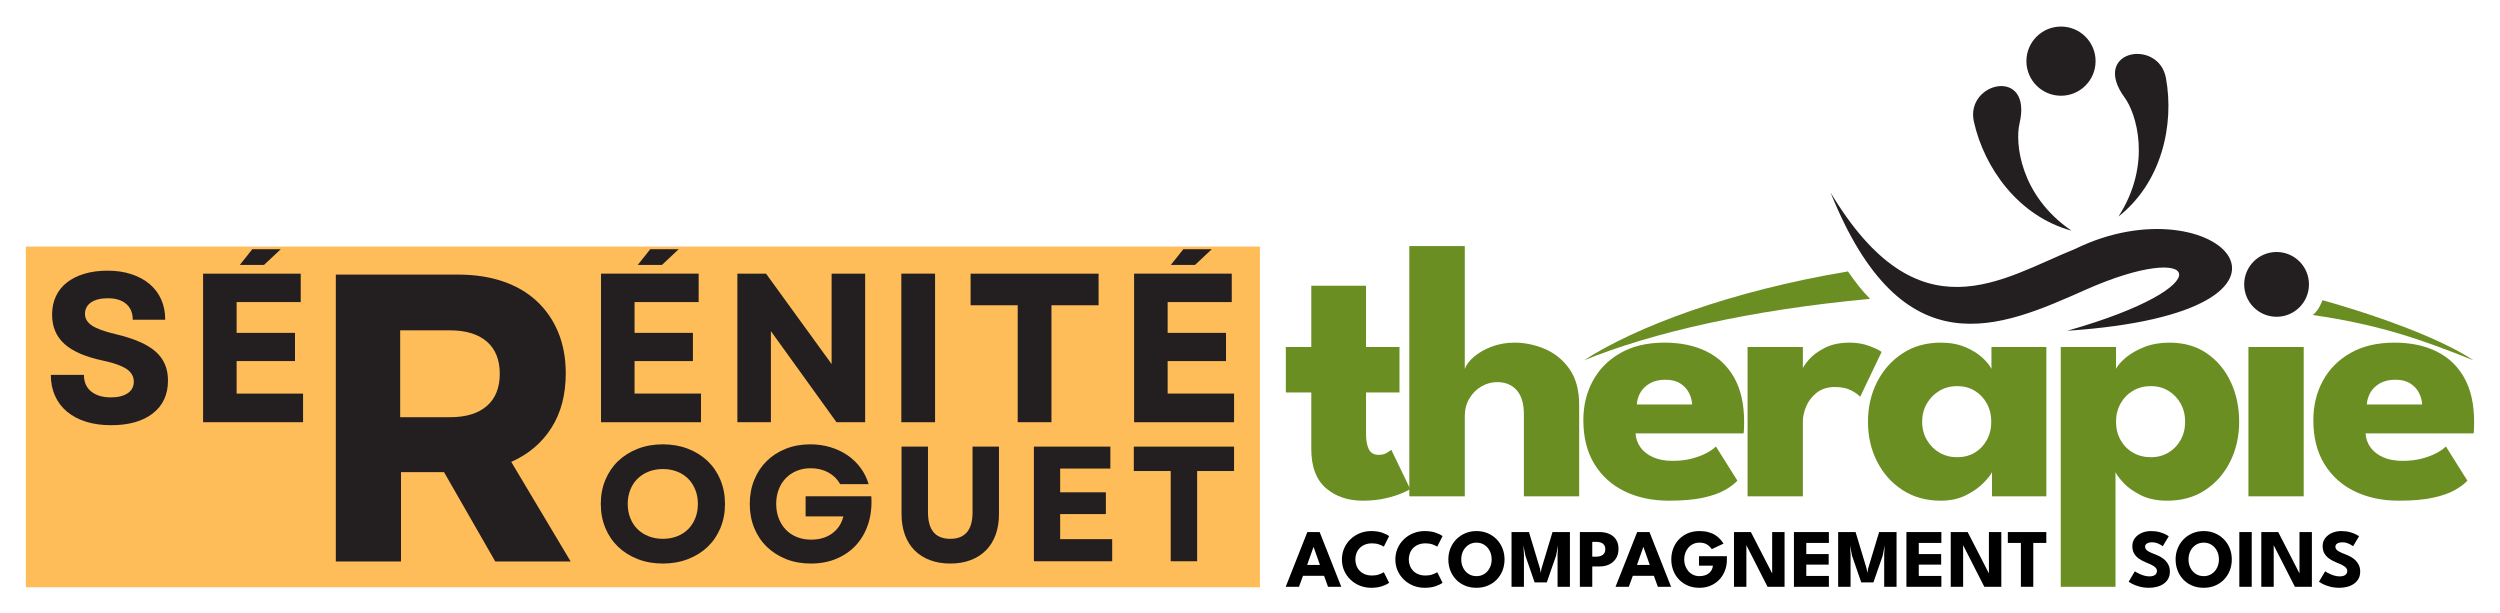
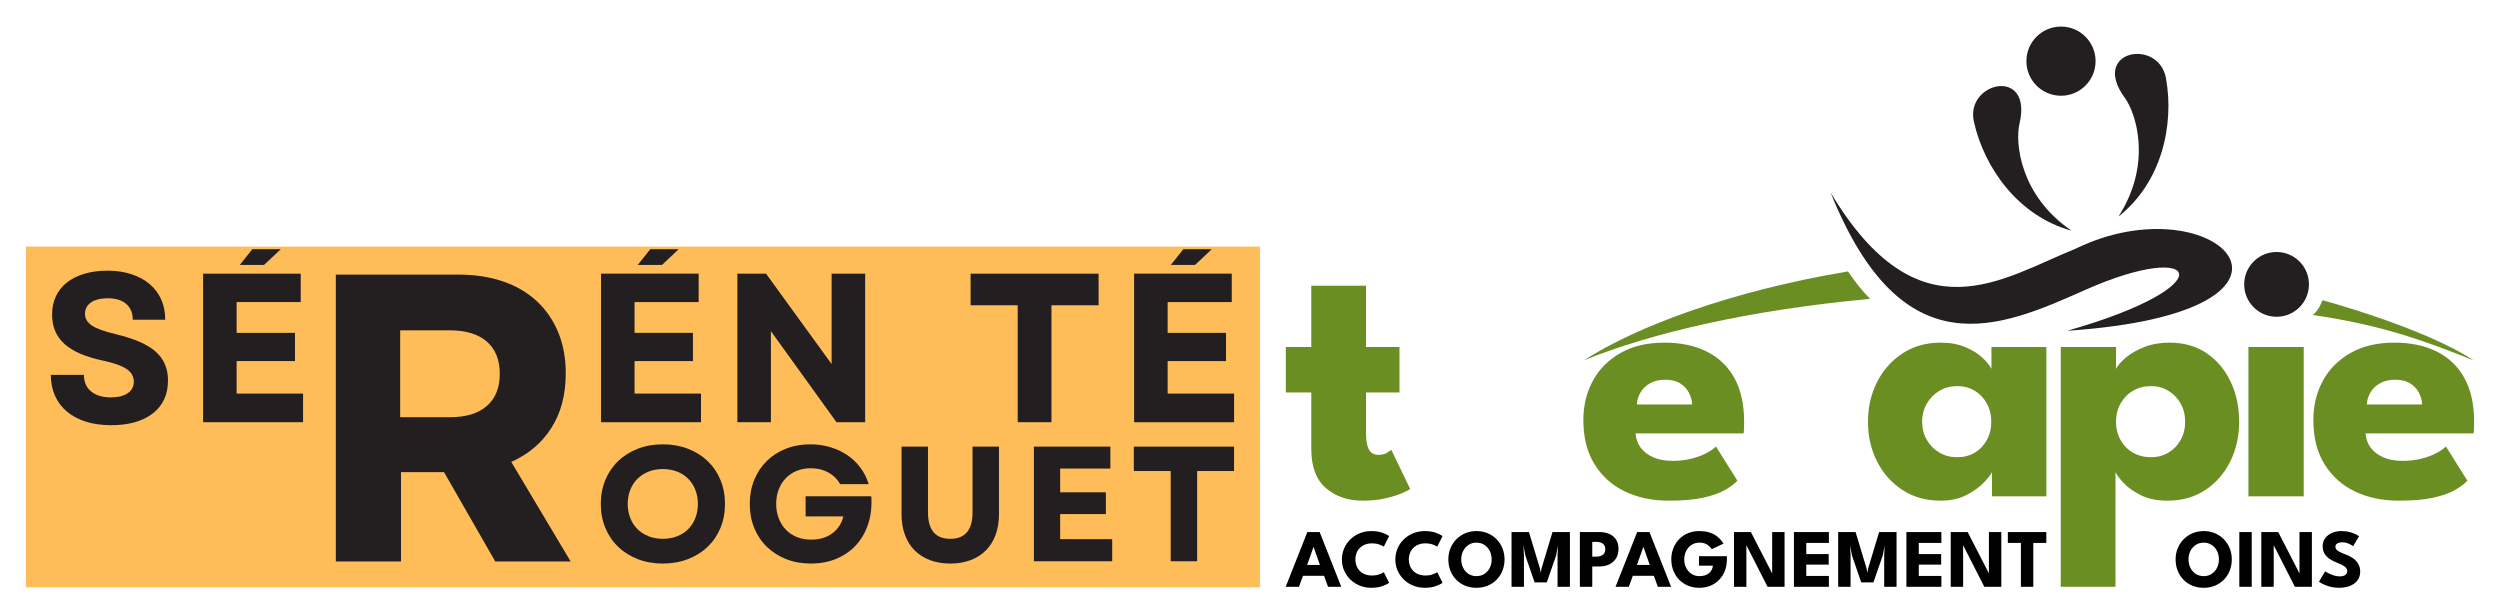
<svg xmlns="http://www.w3.org/2000/svg" version="1.1" id="Layer_2" x="0px" y="0px" width="694.191px" height="170.311px" viewBox="0 0 694.191 170.311" enable-background="new 0 0 694.191 170.311" xml:space="preserve">
  <rect x="7.185" y="68.468" fill="#FFBD59" width="342.667" height="94.611" />
  <path fill="#231F20" d="M30.85,118.068c-2.594,0-4.922-0.324-6.985-0.973c-2.063-0.648-3.822-1.582-5.275-2.799  c-1.454-1.219-2.563-2.691-3.33-4.422c-0.766-1.729-1.148-3.654-1.148-5.775h9.194c0,2.003,0.678,3.547,2.034,4.627  c1.354,1.08,3.172,1.62,5.451,1.62c1.965,0,3.517-0.383,4.657-1.149c1.139-0.766,1.709-1.836,1.709-3.212  c0-1.453-0.678-2.632-2.034-3.536c-1.355-0.904-3.506-1.67-6.454-2.299c-4.873-1.022-8.458-2.564-10.757-4.627  c-2.299-2.063-3.448-4.783-3.448-8.164c0-1.886,0.354-3.585,1.062-5.1c0.708-1.512,1.728-2.789,3.064-3.83  c1.336-1.041,2.957-1.848,4.863-2.417c1.905-0.569,4.038-0.854,6.396-0.854c2.436,0,4.646,0.324,6.631,0.973  c1.983,0.648,3.673,1.563,5.068,2.741c1.395,1.179,2.466,2.604,3.213,4.272c0.745,1.671,1.119,3.547,1.119,5.629h-9.018  c0-1.886-0.609-3.35-1.827-4.391s-2.908-1.563-5.069-1.563c-2.004,0-3.565,0.384-4.685,1.15c-1.121,0.766-1.681,1.836-1.681,3.212  c0,1.258,0.628,2.319,1.886,3.183c1.258,0.865,3.458,1.672,6.602,2.417c5.147,1.218,8.861,2.839,11.141,4.862  c2.277,2.025,3.418,4.686,3.418,7.986c0,3.93-1.405,6.985-4.215,9.166C39.623,116.978,35.762,118.068,30.85,118.068z" />
  <path fill="#231F20" d="M56.392,75.983h27.113v7.898H65.705v8.546h16.209v7.84H65.705v9.018h18.449v7.958H56.392V75.983z" />
  <path fill="#231F20" d="M166.889,75.983h27.113v7.898h-17.801v8.546h16.21v7.84h-16.21v9.018h18.449v7.958h-27.762V75.983z" />
  <path fill="#231F20" d="M204.75,75.983h7.957l18.214,25.11v-25.11h9.313v41.26h-7.958l-18.213-25.286v25.286h-9.313V75.983z" />
-   <path fill="#231F20" d="M250.277,75.983h9.372v41.26h-9.372V75.983z" />
  <path fill="#231F20" d="M282.594,84.765h-13.085v-8.782h35.543v8.782h-13.085v32.478h-9.373V84.765z" />
  <polygon fill="#231F20" points="314.914,75.983 342.027,75.983 342.027,83.881 324.226,83.881 324.226,92.427 340.436,92.427   340.436,100.267 324.226,100.267 324.226,109.285 342.674,109.285 342.674,117.243 314.914,117.243 " />
  <polygon fill="#231F20" points="328.588,69.193 336.487,69.193 331.83,73.566 325.111,73.566 " />
  <polygon fill="#231F20" points="180.564,69.193 188.462,69.193 183.805,73.566 177.086,73.566 " />
  <polygon fill="#231F20" points="70.068,69.193 77.966,69.193 73.309,73.566 66.59,73.566 " />
  <g>
    <path fill="#231F20" d="M184.046,156.484c-2.524,0-4.841-0.409-6.948-1.228c-2.108-0.819-3.924-1.956-5.447-3.411   s-2.709-3.198-3.555-5.229c-0.847-2.03-1.27-4.259-1.27-6.685c0-2.425,0.423-4.653,1.27-6.685c0.846-2.031,2.031-3.774,3.555-5.229   s3.339-2.592,5.447-3.411c2.107-0.818,4.424-1.227,6.948-1.227c2.522,0,4.847,0.408,6.971,1.227   c2.124,0.819,3.947,1.956,5.471,3.411s2.708,3.198,3.555,5.229c0.846,2.031,1.27,4.26,1.27,6.685c0,2.426-0.424,4.654-1.27,6.685   c-0.847,2.031-2.031,3.774-3.555,5.229s-3.347,2.592-5.471,3.411C188.893,156.075,186.569,156.484,184.046,156.484z    M174.305,139.931c0,1.425,0.238,2.736,0.716,3.934c0.477,1.198,1.146,2.222,2.008,3.069c0.861,0.85,1.893,1.509,3.093,1.979   c1.201,0.47,2.509,0.705,3.925,0.705c1.446,0,2.77-0.235,3.97-0.705s2.224-1.129,3.07-1.979c0.846-0.848,1.508-1.871,1.985-3.069   c0.477-1.197,0.715-2.509,0.715-3.934s-0.238-2.735-0.715-3.933c-0.478-1.197-1.14-2.221-1.985-3.07   c-0.847-0.848-1.87-1.508-3.07-1.979c-1.2-0.469-2.523-0.704-3.97-0.704c-1.416,0-2.724,0.235-3.925,0.704   c-1.2,0.471-2.231,1.131-3.093,1.979c-0.862,0.85-1.531,1.873-2.008,3.07C174.543,137.196,174.305,138.506,174.305,139.931z" />
    <path fill="#231F20" d="M225.133,156.484c-2.493,0-4.771-0.409-6.832-1.228c-2.063-0.819-3.848-1.956-5.355-3.411   c-1.509-1.455-2.678-3.198-3.509-5.229c-0.831-2.03-1.246-4.259-1.246-6.685c0-2.425,0.415-4.653,1.246-6.685   s1.985-3.774,3.463-5.229c1.477-1.455,3.246-2.592,5.309-3.411c2.062-0.818,4.323-1.227,6.786-1.227   c1.97,0,3.832,0.266,5.586,0.795c1.755,0.531,3.331,1.273,4.732,2.229c1.4,0.955,2.608,2.115,3.624,3.479   c1.016,1.364,1.77,2.881,2.262,4.548h-7.895c-0.8-1.394-1.908-2.479-3.323-3.251c-1.416-0.773-3.032-1.16-4.848-1.16   c-1.416,0-2.717,0.243-3.901,0.728c-1.185,0.485-2.2,1.167-3.047,2.046c-0.847,0.88-1.5,1.926-1.962,3.139   c-0.461,1.213-0.692,2.546-0.692,4.001c0,1.425,0.231,2.744,0.692,3.956c0.462,1.213,1.108,2.26,1.939,3.139   s1.847,1.568,3.047,2.068s2.539,0.75,4.017,0.75c2.369,0,4.339-0.591,5.909-1.773c1.569-1.182,2.585-2.743,3.047-4.684h-10.479   v-5.594h18.235c0.185,2.729-0.086,5.238-0.809,7.526c-0.724,2.29-1.823,4.26-3.301,5.912s-3.293,2.94-5.447,3.865   C230.227,156.021,227.811,156.484,225.133,156.484z" />
    <path fill="#231F20" d="M263.866,156.484c-2.093,0-3.979-0.318-5.655-0.955c-1.678-0.637-3.101-1.546-4.271-2.729   s-2.062-2.622-2.677-4.32c-0.616-1.697-0.924-3.606-0.924-5.729v-18.734h7.341v18.234c0,4.911,2.062,7.367,6.186,7.367   s6.187-2.456,6.187-7.367v-18.234h7.34v18.734c0,2.123-0.308,4.032-0.923,5.729c-0.616,1.698-1.509,3.138-2.678,4.32   c-1.17,1.183-2.594,2.092-4.271,2.729C267.843,156.166,265.958,156.484,263.866,156.484z" />
    <path fill="#231F20" d="M287.086,124.016h21.236v6.093H294.38v6.594h12.695v6.048H294.38v6.958h14.45v6.139h-21.744V124.016z" />
    <path fill="#231F20" d="M325.08,130.792h-10.249v-6.775h27.838v6.775h-10.249v25.056h-7.34V130.792z" />
  </g>
  <path fill="#231F20" d="M93.251,76.25h34.028c4.552,0,8.669,0.626,12.347,1.879c3.682,1.251,6.811,3.072,9.392,5.462  c2.575,2.39,4.566,5.274,5.973,8.649c1.403,3.376,2.106,7.188,2.106,11.438c0,5.917-1.327,10.963-3.982,15.133  c-2.658,4.175-6.375,7.324-11.152,9.447l16.5,27.654h-20.94l-14.227-24.81h-11.948v24.81H93.251V76.25z M124.89,115.854  c4.475,0,7.908-1.042,10.297-3.128c2.392-2.088,3.587-5.064,3.587-8.936c0-3.867-1.195-6.845-3.587-8.932  c-2.389-2.086-5.822-3.131-10.297-3.131h-13.77v24.126H124.89z" />
  <g>
    <g>
      <path fill="#6B8E23" d="M357.043,96.355h7.07V79.337h15.201v17.018h9.291v12.625h-9.291v11.564c0,1.717,0.252,3.106,0.757,4.166    c0.505,1.061,1.431,1.592,2.778,1.592c0.908,0,1.683-0.202,2.322-0.606c0.639-0.403,1.027-0.673,1.162-0.808l5.252,10.908    c-0.236,0.201-0.969,0.572-2.197,1.11c-1.229,0.539-2.786,1.026-4.672,1.465c-1.885,0.437-3.988,0.656-6.313,0.656    c-4.141,0-7.558-1.17-10.251-3.51c-2.694-2.339-4.04-5.95-4.04-10.832V108.98h-7.07V96.355z" />
-       <path fill="#6B8E23" d="M420.522,95.144c2.895,0,5.723,0.589,8.484,1.768c2.76,1.178,5.032,3.038,6.817,5.58    c1.784,2.542,2.677,5.883,2.677,10.023v25.301h-15.353v-22.775c0-2.963-0.665-5.193-1.995-6.691s-3.139-2.247-5.428-2.247    c-1.516,0-2.963,0.396-4.344,1.187s-2.5,1.902-3.357,3.333c-0.859,1.432-1.289,3.073-1.289,4.924v22.271h-15.402V68.328h15.402    v34.139c0.371-1.111,1.204-2.23,2.5-3.358s2.93-2.071,4.898-2.828C416.104,95.522,418.233,95.144,420.522,95.144z" />
      <path fill="#6B8E23" d="M454.153,120.343c0.102,1.481,0.572,2.795,1.414,3.938c0.842,1.146,2.012,2.046,3.51,2.702    s3.274,0.984,5.328,0.984c1.952,0,3.712-0.201,5.277-0.605s2.93-0.909,4.09-1.516c1.162-0.605,2.063-1.229,2.703-1.868    l5.959,9.494c-0.843,0.909-2.029,1.792-3.561,2.651c-1.533,0.858-3.544,1.557-6.035,2.096c-2.492,0.538-5.639,0.808-9.443,0.808    c-4.579,0-8.652-0.858-12.221-2.575c-3.569-1.717-6.381-4.242-8.434-7.575c-2.055-3.333-3.08-7.406-3.08-12.222    c0-4.039,0.883-7.684,2.65-10.933s4.334-5.824,7.701-7.727c3.366-1.901,7.424-2.853,12.171-2.853    c4.511,0,8.425,0.824,11.741,2.474c3.315,1.65,5.875,4.1,7.676,7.349c1.801,3.248,2.701,7.297,2.701,12.145    c0,0.27-0.008,0.809-0.024,1.616c-0.018,0.808-0.06,1.347-0.126,1.616H454.153z M469.859,112.314    c-0.034-1.078-0.32-2.146-0.858-3.207c-0.539-1.061-1.348-1.936-2.424-2.627c-1.078-0.689-2.458-1.035-4.141-1.035    c-1.685,0-3.106,0.328-4.268,0.985c-1.162,0.656-2.045,1.507-2.651,2.55c-0.606,1.045-0.942,2.155-1.011,3.334H469.859z" />
-       <path fill="#6B8E23" d="M500.612,137.816H485.26V96.355h15.352v6.414h-0.252c0.269-0.774,0.926-1.759,1.969-2.955    c1.043-1.193,2.508-2.271,4.395-3.231c1.885-0.96,4.191-1.438,6.918-1.438c1.918,0,3.686,0.295,5.303,0.883    c1.615,0.59,2.793,1.154,3.535,1.691l-5.959,12.475c-0.473-0.572-1.306-1.17-2.5-1.793c-1.195-0.623-2.686-0.935-4.469-0.935    c-2.055,0-3.746,0.522-5.076,1.565c-1.33,1.044-2.307,2.307-2.929,3.787c-0.624,1.482-0.935,2.879-0.935,4.191V137.816z" />
      <path fill="#6B8E23" d="M553.131,137.816v-6.717c-0.303,0.674-1.068,1.65-2.298,2.93c-1.229,1.279-2.853,2.432-4.873,3.459    c-2.02,1.026-4.377,1.54-7.069,1.54c-4.04,0-7.575-0.985-10.605-2.954c-3.03-1.97-5.387-4.612-7.07-7.929    c-1.684-3.315-2.524-6.994-2.524-11.034s0.841-7.718,2.524-11.034c1.684-3.315,4.04-5.967,7.07-7.954    c3.03-1.986,6.565-2.979,10.605-2.979c2.592,0,4.864,0.412,6.817,1.236c1.952,0.826,3.535,1.802,4.747,2.93    s2.053,2.163,2.524,3.105v-6.061h15.251v41.461H553.131z M533.74,117.111c0,1.886,0.438,3.578,1.313,5.075    c0.876,1.499,2.046,2.669,3.51,3.51c1.465,0.843,3.089,1.263,4.874,1.263c1.851,0,3.484-0.42,4.898-1.263    c1.414-0.841,2.532-2.011,3.358-3.51c0.824-1.497,1.237-3.189,1.237-5.075c0-1.885-0.413-3.576-1.237-5.075    c-0.826-1.497-1.944-2.677-3.358-3.535s-3.048-1.288-4.898-1.288c-1.785,0-3.409,0.43-4.874,1.288    c-1.464,0.858-2.634,2.038-3.51,3.535C534.177,113.535,533.74,115.226,533.74,117.111z" />
      <path fill="#6B8E23" d="M587.421,162.941H572.22V96.355h15.353v6.061c0.471-0.942,1.371-1.978,2.701-3.105s3.03-2.104,5.101-2.93    c2.071-0.824,4.419-1.236,7.045-1.236c4.04,0,7.499,0.992,10.378,2.979c2.879,1.987,5.092,4.639,6.641,7.954    c1.548,3.316,2.323,6.994,2.323,11.034s-0.825,7.719-2.475,11.034c-1.65,3.316-3.964,5.959-6.943,7.929    c-2.979,1.969-6.489,2.954-10.529,2.954c-2.896,0-5.362-0.514-7.398-1.54c-2.037-1.027-3.636-2.172-4.798-3.434    c-1.161-1.264-1.894-2.248-2.196-2.955V162.941z M606.762,117.111c0-1.885-0.421-3.576-1.262-5.075    c-0.843-1.497-1.979-2.677-3.409-3.535c-1.432-0.858-3.039-1.288-4.822-1.288c-1.853,0-3.51,0.43-4.975,1.288    s-2.618,2.038-3.459,3.535c-0.843,1.499-1.263,3.19-1.263,5.075c0,1.886,0.42,3.578,1.263,5.075    c0.841,1.499,1.994,2.669,3.459,3.51c1.465,0.843,3.122,1.263,4.975,1.263c1.783,0,3.391-0.42,4.822-1.263    c1.431-0.841,2.566-2.011,3.409-3.51C606.341,120.689,606.762,118.997,606.762,117.111z" />
      <path fill="#6B8E23" d="M624.336,137.816V96.355h15.352v41.461H624.336z" />
      <path fill="#6B8E23" d="M656.857,120.343c0.102,1.481,0.572,2.795,1.414,3.938c0.841,1.146,2.012,2.046,3.51,2.702    s3.273,0.984,5.328,0.984c1.952,0,3.711-0.201,5.277-0.605c1.565-0.404,2.929-0.909,4.09-1.516    c1.162-0.605,2.063-1.229,2.702-1.868l5.959,9.494c-0.842,0.909-2.029,1.792-3.561,2.651c-1.532,0.858-3.544,1.557-6.034,2.096    c-2.492,0.538-5.64,0.808-9.444,0.808c-4.578,0-8.652-0.858-12.221-2.575s-6.38-4.242-8.434-7.575s-3.08-7.406-3.08-12.222    c0-4.039,0.884-7.684,2.651-10.933s4.334-5.824,7.701-7.727c3.366-1.901,7.423-2.853,12.17-2.853    c4.512,0,8.425,0.824,11.741,2.474c3.316,1.65,5.875,4.1,7.677,7.349c1.8,3.248,2.701,7.297,2.701,12.145    c0,0.27-0.009,0.809-0.025,1.616s-0.059,1.347-0.126,1.616H656.857z M672.563,112.314c-0.034-1.078-0.321-2.146-0.859-3.207    s-1.347-1.936-2.424-2.627c-1.077-0.689-2.458-1.035-4.141-1.035c-1.684,0-3.105,0.328-4.268,0.985    c-1.161,0.656-2.045,1.507-2.651,2.55c-0.605,1.045-0.942,2.155-1.01,3.334H672.563z" />
    </g>
    <g>
      <path fill-rule="evenodd" clip-rule="evenodd" fill="#6B8E23" d="M513.129,75.367c-32.582,5.442-58.93,15.375-73.313,24.684    c19.071-7.735,46.304-13.995,79.468-17.064C516.875,80.55,515.358,78.548,513.129,75.367z" />
      <path fill-rule="evenodd" clip-rule="evenodd" fill="#231F20" d="M575.22,64.056c-14.758-4.026-24.237-17.41-27.117-30.258    c-2.483-11.086,16.428-15.373,12.659,0.555C559.54,39.525,560.799,54.232,575.22,64.056z M588.252,60.126    c12.024-9.461,15.538-25.48,13.182-38.434c-2.033-11.179-21.119-7.755-11.441,5.443C593.134,31.421,597.706,45.458,588.252,60.126    z M581.895,16.979c0-5.306-4.301-9.606-9.604-9.606c-5.307,0-9.608,4.301-9.608,9.606s4.302,9.606,9.608,9.606    C577.594,26.585,581.895,22.285,581.895,16.979z" />
      <path fill-rule="evenodd" clip-rule="evenodd" fill="#231F20" d="M508.315,53.481c19.981,49.659,47.116,37.513,70.757,26.998    c31.959-14.212,39.11-1.175-5.045,11.368c77.474-5.205,41.479-41.936,2.256-22.758C555.84,77.318,532.797,94.306,508.315,53.481z     M632.153,87.96c-4.968,0-8.996-4.027-8.996-8.994c0-4.969,4.028-8.994,8.996-8.994c4.967,0,8.992,4.027,8.992,8.994    S637.12,87.96,632.153,87.96z" />
      <path fill-rule="evenodd" clip-rule="evenodd" fill="#6B8E23" d="M686.817,100.05c-13.583-9.045-41.935-16.693-41.935-16.693    s-0.896,2.779-2.702,4.107C660.875,90.191,672.442,94.296,686.817,100.05z" />
    </g>
    <g>
      <path d="M363.018,147.742h3.42l5.998,15.197h-3.673l-1.104-3.051h-5.85l-1.116,3.051h-3.685L363.018,147.742z M362.961,156.872    h3.557l-1.762-4.985h-0.034L362.961,156.872z" />
      <path d="M381.024,159.807c0.707,0,1.35-0.104,1.93-0.311c0.578-0.207,1.011-0.41,1.295-0.61l1.473,2.925    c-0.36,0.307-0.977,0.617-1.848,0.933c-0.871,0.314-1.904,0.472-3.102,0.472c-1.121,0-2.173-0.195-3.155-0.587    s-1.848-0.942-2.597-1.652c-0.748-0.71-1.335-1.543-1.761-2.498c-0.427-0.956-0.64-1.994-0.64-3.114    c0-1.121,0.211-2.163,0.634-3.126c0.422-0.963,1.007-1.802,1.756-2.516c0.748-0.714,1.615-1.268,2.602-1.664    c0.986-0.395,2.04-0.593,3.161-0.593c1.197,0,2.23,0.157,3.102,0.472c0.871,0.315,1.487,0.627,1.848,0.934l-1.473,2.924    c-0.284-0.207-0.717-0.412-1.295-0.616c-0.58-0.203-1.223-0.305-1.93-0.305c-0.782,0-1.465,0.121-2.049,0.362    c-0.583,0.242-1.07,0.574-1.462,0.996s-0.683,0.898-0.875,1.428s-0.288,1.086-0.288,1.669c0,0.592,0.096,1.153,0.288,1.687    c0.192,0.534,0.483,1.012,0.875,1.434c0.392,0.423,0.879,0.754,1.462,0.996C379.559,159.687,380.242,159.807,381.024,159.807z" />
      <path d="M395.864,159.807c0.707,0,1.35-0.104,1.93-0.311c0.578-0.207,1.011-0.41,1.295-0.61l1.473,2.925    c-0.36,0.307-0.977,0.617-1.848,0.933c-0.871,0.314-1.904,0.472-3.102,0.472c-1.121,0-2.173-0.195-3.155-0.587    s-1.848-0.942-2.597-1.652c-0.748-0.71-1.335-1.543-1.761-2.498c-0.427-0.956-0.64-1.994-0.64-3.114    c0-1.121,0.211-2.163,0.634-3.126c0.422-0.963,1.007-1.802,1.756-2.516c0.748-0.714,1.615-1.268,2.602-1.664    c0.986-0.395,2.04-0.593,3.161-0.593c1.197,0,2.23,0.157,3.102,0.472c0.871,0.315,1.487,0.627,1.848,0.934l-1.473,2.924    c-0.284-0.207-0.717-0.412-1.295-0.616c-0.58-0.203-1.223-0.305-1.93-0.305c-0.782,0-1.465,0.121-2.049,0.362    c-0.583,0.242-1.07,0.574-1.462,0.996s-0.683,0.898-0.875,1.428s-0.288,1.086-0.288,1.669c0,0.592,0.096,1.153,0.288,1.687    c0.192,0.534,0.483,1.012,0.875,1.434c0.392,0.423,0.879,0.754,1.462,0.996C394.399,159.687,395.082,159.807,395.864,159.807z" />
      <path d="M402.173,155.329c0-1.104,0.196-2.136,0.587-3.091c0.392-0.956,0.94-1.791,1.646-2.504    c0.706-0.714,1.535-1.271,2.486-1.67c0.952-0.398,1.98-0.599,3.086-0.599c1.121,0,2.154,0.2,3.103,0.599    c0.948,0.399,1.772,0.956,2.476,1.67c0.702,0.713,1.247,1.548,1.635,2.504c0.387,0.955,0.582,1.986,0.582,3.091    c0,1.113-0.189,2.147-0.564,3.104c-0.377,0.955-0.914,1.792-1.612,2.51s-1.523,1.275-2.476,1.675    c-0.951,0.398-1.999,0.599-3.143,0.599c-1.167,0-2.228-0.2-3.184-0.599c-0.955-0.399-1.778-0.957-2.469-1.675    c-0.691-0.718-1.223-1.555-1.596-2.51C402.36,157.476,402.173,156.442,402.173,155.329z M405.754,155.329    c0,0.868,0.178,1.652,0.535,2.354c0.356,0.702,0.852,1.261,1.484,1.676c0.634,0.414,1.368,0.621,2.205,0.621    c0.836,0,1.571-0.207,2.205-0.621c0.633-0.415,1.128-0.974,1.484-1.676c0.357-0.702,0.535-1.486,0.535-2.354    c0-0.867-0.178-1.649-0.535-2.349c-0.356-0.698-0.852-1.257-1.484-1.675c-0.634-0.418-1.369-0.627-2.205-0.627    c-0.837,0-1.571,0.209-2.205,0.627c-0.633,0.418-1.128,0.977-1.484,1.675C405.932,153.679,405.754,154.461,405.754,155.329z" />
      <path d="M435.928,147.742v15.197h-3.43v-8.945l0.149-2.545l-0.587,2.913l-2.557,7.356h-3.373l-2.545-7.356l-0.575-2.913    l0.149,2.545v8.945h-3.441v-15.197h4.835l3.063,10.144l0.207,1.208l0.208-1.208l3.062-10.144H435.928z" />
      <path d="M438.692,147.742h5.526c0.975,0,1.854,0.171,2.636,0.513c0.783,0.341,1.407,0.859,1.871,1.554    c0.465,0.695,0.697,1.564,0.697,2.608c0,1.036-0.232,1.917-0.697,2.642c-0.464,0.726-1.088,1.278-1.871,1.658    c-0.782,0.38-1.661,0.569-2.636,0.569h-2.084v5.653h-3.442V147.742z M442.134,154.569h1.128c0.469,0,0.889-0.069,1.262-0.207    c0.371-0.138,0.669-0.358,0.892-0.662c0.223-0.303,0.334-0.704,0.334-1.203c0-0.507-0.111-0.907-0.334-1.203    c-0.223-0.295-0.521-0.508-0.892-0.639c-0.373-0.13-0.793-0.196-1.262-0.196h-1.128V154.569z" />
      <path d="M454.603,147.742h3.419l5.998,15.197h-3.672l-1.105-3.051h-5.849l-1.116,3.051h-3.685L454.603,147.742z M454.545,156.872    h3.558l-1.762-4.985h-0.034L454.545,156.872z" />
      <path d="M471.768,154.443h7.749v0.967c0,1.09-0.183,2.106-0.547,3.051s-0.885,1.773-1.56,2.486    c-0.676,0.714-1.482,1.271-2.418,1.67c-0.938,0.398-1.973,0.599-3.109,0.599c-1.174,0-2.238-0.201-3.194-0.604    s-1.778-0.965-2.47-1.687c-0.69-0.722-1.221-1.561-1.589-2.516c-0.368-0.956-0.552-1.982-0.552-3.08    c0-1.09,0.184-2.112,0.552-3.068c0.368-0.955,0.898-1.792,1.589-2.509c0.691-0.719,1.514-1.278,2.47-1.682    c0.956-0.402,2.021-0.604,3.194-0.604c0.96,0,1.807,0.104,2.539,0.312s1.364,0.482,1.895,0.828    c0.529,0.346,0.979,0.724,1.346,1.135c0.369,0.41,0.676,0.812,0.922,1.203l-3.27,1.542c-0.314-0.483-0.742-0.905-1.284-1.266    c-0.541-0.361-1.257-0.541-2.147-0.541c-0.621,0-1.191,0.122-1.709,0.368c-0.518,0.245-0.965,0.581-1.342,1.007    c-0.376,0.426-0.666,0.921-0.869,1.485s-0.305,1.161-0.305,1.79c0,0.638,0.102,1.236,0.305,1.796    c0.203,0.561,0.493,1.056,0.869,1.485c0.377,0.43,0.824,0.766,1.342,1.008c0.518,0.241,1.088,0.362,1.709,0.362    c0.545,0,1.041-0.069,1.486-0.207c0.444-0.139,0.83-0.338,1.156-0.599s0.584-0.57,0.771-0.927c0.188-0.357,0.301-0.75,0.34-1.181    h-3.869V154.443z" />
      <path d="M484.674,150.897l0.254,0.046v11.996h-3.443v-15.197h4.697l6.16,11.974l-0.254,0.046v-12.02h3.443v15.197h-4.721    L484.674,150.897z" />
      <path d="M498.133,147.742h9.705v3.017h-6.275v3.097h6.218v2.925h-6.218v3.143h6.275v3.017h-9.705V147.742z" />
      <path d="M526.627,147.742v15.197h-3.432v-8.945l0.15-2.545l-0.588,2.913l-2.555,7.356h-3.374l-2.544-7.356l-0.576-2.913    l0.15,2.545v8.945h-3.443v-15.197h4.836l3.063,10.144l0.207,1.208l0.207-1.208l3.063-10.144H526.627z" />
      <path d="M529.368,147.742h9.705v3.017h-6.275v3.097h6.217v2.925h-6.217v3.143h6.275v3.017h-9.705V147.742z" />
      <path d="M544.862,150.897l0.254,0.046v11.996h-3.441v-15.197h4.697l6.158,11.974l-0.254,0.046v-12.02h3.443v15.197h-4.721    L544.862,150.897z" />
      <path d="M561.155,150.758h-3.627v-3.017h10.684v3.017h-3.615v12.181h-3.441V150.758z" />
    </g>
    <g>
-       <path d="M597.252,147.464c0.944,0,1.77,0.104,2.476,0.312s1.274,0.426,1.704,0.656s0.69,0.384,0.783,0.46l-1.658,2.775    c-0.123-0.092-0.332-0.227-0.628-0.402c-0.296-0.178-0.645-0.334-1.048-0.473c-0.402-0.139-0.822-0.207-1.26-0.207    c-0.592,0-1.069,0.105-1.434,0.316c-0.365,0.211-0.547,0.523-0.547,0.938c0,0.285,0.098,0.539,0.293,0.766    s0.495,0.441,0.898,0.645c0.402,0.205,0.915,0.426,1.537,0.662c0.568,0.207,1.102,0.453,1.6,0.738    c0.499,0.283,0.938,0.619,1.318,1.006c0.381,0.389,0.682,0.836,0.904,1.342s0.334,1.082,0.334,1.727    c0,0.768-0.158,1.434-0.473,1.998s-0.742,1.031-1.283,1.398c-0.541,0.369-1.155,0.643-1.842,0.824    c-0.688,0.18-1.399,0.27-2.137,0.27c-1.043,0-1.979-0.119-2.803-0.357c-0.825-0.236-1.491-0.494-1.998-0.77    c-0.506-0.277-0.81-0.461-0.909-0.553l1.716-2.891c0.092,0.068,0.27,0.18,0.535,0.334c0.265,0.154,0.589,0.313,0.973,0.479    c0.384,0.164,0.793,0.305,1.227,0.42s0.861,0.172,1.283,0.172c0.706,0,1.236-0.137,1.589-0.408c0.353-0.273,0.53-0.631,0.53-1.076    c0-0.33-0.111-0.625-0.334-0.887s-0.557-0.508-1.002-0.742s-1.002-0.482-1.67-0.744c-0.668-0.268-1.291-0.594-1.871-0.979    c-0.579-0.383-1.049-0.863-1.41-1.438c-0.36-0.576-0.541-1.291-0.541-2.143s0.24-1.59,0.72-2.216s1.112-1.106,1.899-1.444    S596.354,147.464,597.252,147.464z" />
      <path d="M604.114,155.328c0-1.104,0.196-2.135,0.588-3.09c0.391-0.957,0.939-1.791,1.646-2.505    c0.705-0.714,1.535-1.271,2.486-1.669c0.951-0.399,1.98-0.6,3.086-0.6c1.12,0,2.154,0.2,3.102,0.6    c0.949,0.398,1.773,0.955,2.477,1.669c0.701,0.714,1.246,1.548,1.635,2.505c0.387,0.955,0.581,1.986,0.581,3.09    c0,1.113-0.188,2.148-0.564,3.104s-0.913,1.793-1.612,2.51c-0.697,0.719-1.523,1.275-2.475,1.676    c-0.951,0.398-2,0.598-3.143,0.598c-1.168,0-2.229-0.199-3.184-0.598c-0.956-0.4-1.779-0.957-2.47-1.676    c-0.69-0.717-1.222-1.555-1.595-2.51C604.3,157.476,604.114,156.441,604.114,155.328z M607.695,155.328    c0,0.869,0.179,1.652,0.535,2.355c0.356,0.701,0.853,1.26,1.485,1.676c0.633,0.414,1.367,0.621,2.205,0.621    c0.836,0,1.57-0.207,2.204-0.621c0.634-0.416,1.128-0.975,1.485-1.676c0.357-0.703,0.535-1.486,0.535-2.355    c0-0.867-0.178-1.648-0.535-2.348s-0.852-1.258-1.485-1.676s-1.368-0.627-2.204-0.627c-0.838,0-1.572,0.209-2.205,0.627    s-1.129,0.977-1.485,1.676S607.695,154.46,607.695,155.328z" />
      <path d="M621.809,147.742h3.442v15.197h-3.442V147.742z" />
      <path d="M631.1,150.896l0.254,0.047v11.996h-3.443v-15.197h4.697l6.16,11.973l-0.254,0.047v-12.02h3.443v15.197h-4.721    L631.1,150.896z" />
      <path d="M650.096,147.464c0.944,0,1.77,0.104,2.476,0.312s1.274,0.426,1.704,0.656s0.69,0.384,0.783,0.46l-1.658,2.775    c-0.123-0.092-0.332-0.227-0.628-0.402c-0.296-0.178-0.645-0.334-1.048-0.473c-0.402-0.139-0.822-0.207-1.26-0.207    c-0.592,0-1.069,0.105-1.434,0.316c-0.365,0.211-0.547,0.523-0.547,0.938c0,0.285,0.098,0.539,0.293,0.766    s0.495,0.441,0.898,0.645c0.402,0.205,0.915,0.426,1.537,0.662c0.568,0.207,1.102,0.453,1.6,0.738    c0.499,0.283,0.938,0.619,1.318,1.006c0.381,0.389,0.682,0.836,0.904,1.342s0.334,1.082,0.334,1.727    c0,0.768-0.158,1.434-0.473,1.998s-0.742,1.031-1.283,1.398c-0.541,0.369-1.155,0.643-1.842,0.824    c-0.688,0.18-1.399,0.27-2.137,0.27c-1.043,0-1.979-0.119-2.803-0.357c-0.825-0.236-1.491-0.494-1.998-0.77    c-0.506-0.277-0.81-0.461-0.909-0.553l1.716-2.891c0.092,0.068,0.27,0.18,0.535,0.334c0.265,0.154,0.589,0.313,0.973,0.479    c0.384,0.164,0.793,0.305,1.227,0.42s0.861,0.172,1.283,0.172c0.706,0,1.236-0.137,1.589-0.408c0.353-0.273,0.53-0.631,0.53-1.076    c0-0.33-0.111-0.625-0.334-0.887s-0.557-0.508-1.002-0.742s-1.002-0.482-1.67-0.744c-0.668-0.268-1.291-0.594-1.871-0.979    c-0.579-0.383-1.049-0.863-1.41-1.438c-0.36-0.576-0.541-1.291-0.541-2.143s0.24-1.59,0.72-2.216s1.112-1.106,1.899-1.444    S649.198,147.464,650.096,147.464z" />
    </g>
  </g>
</svg>